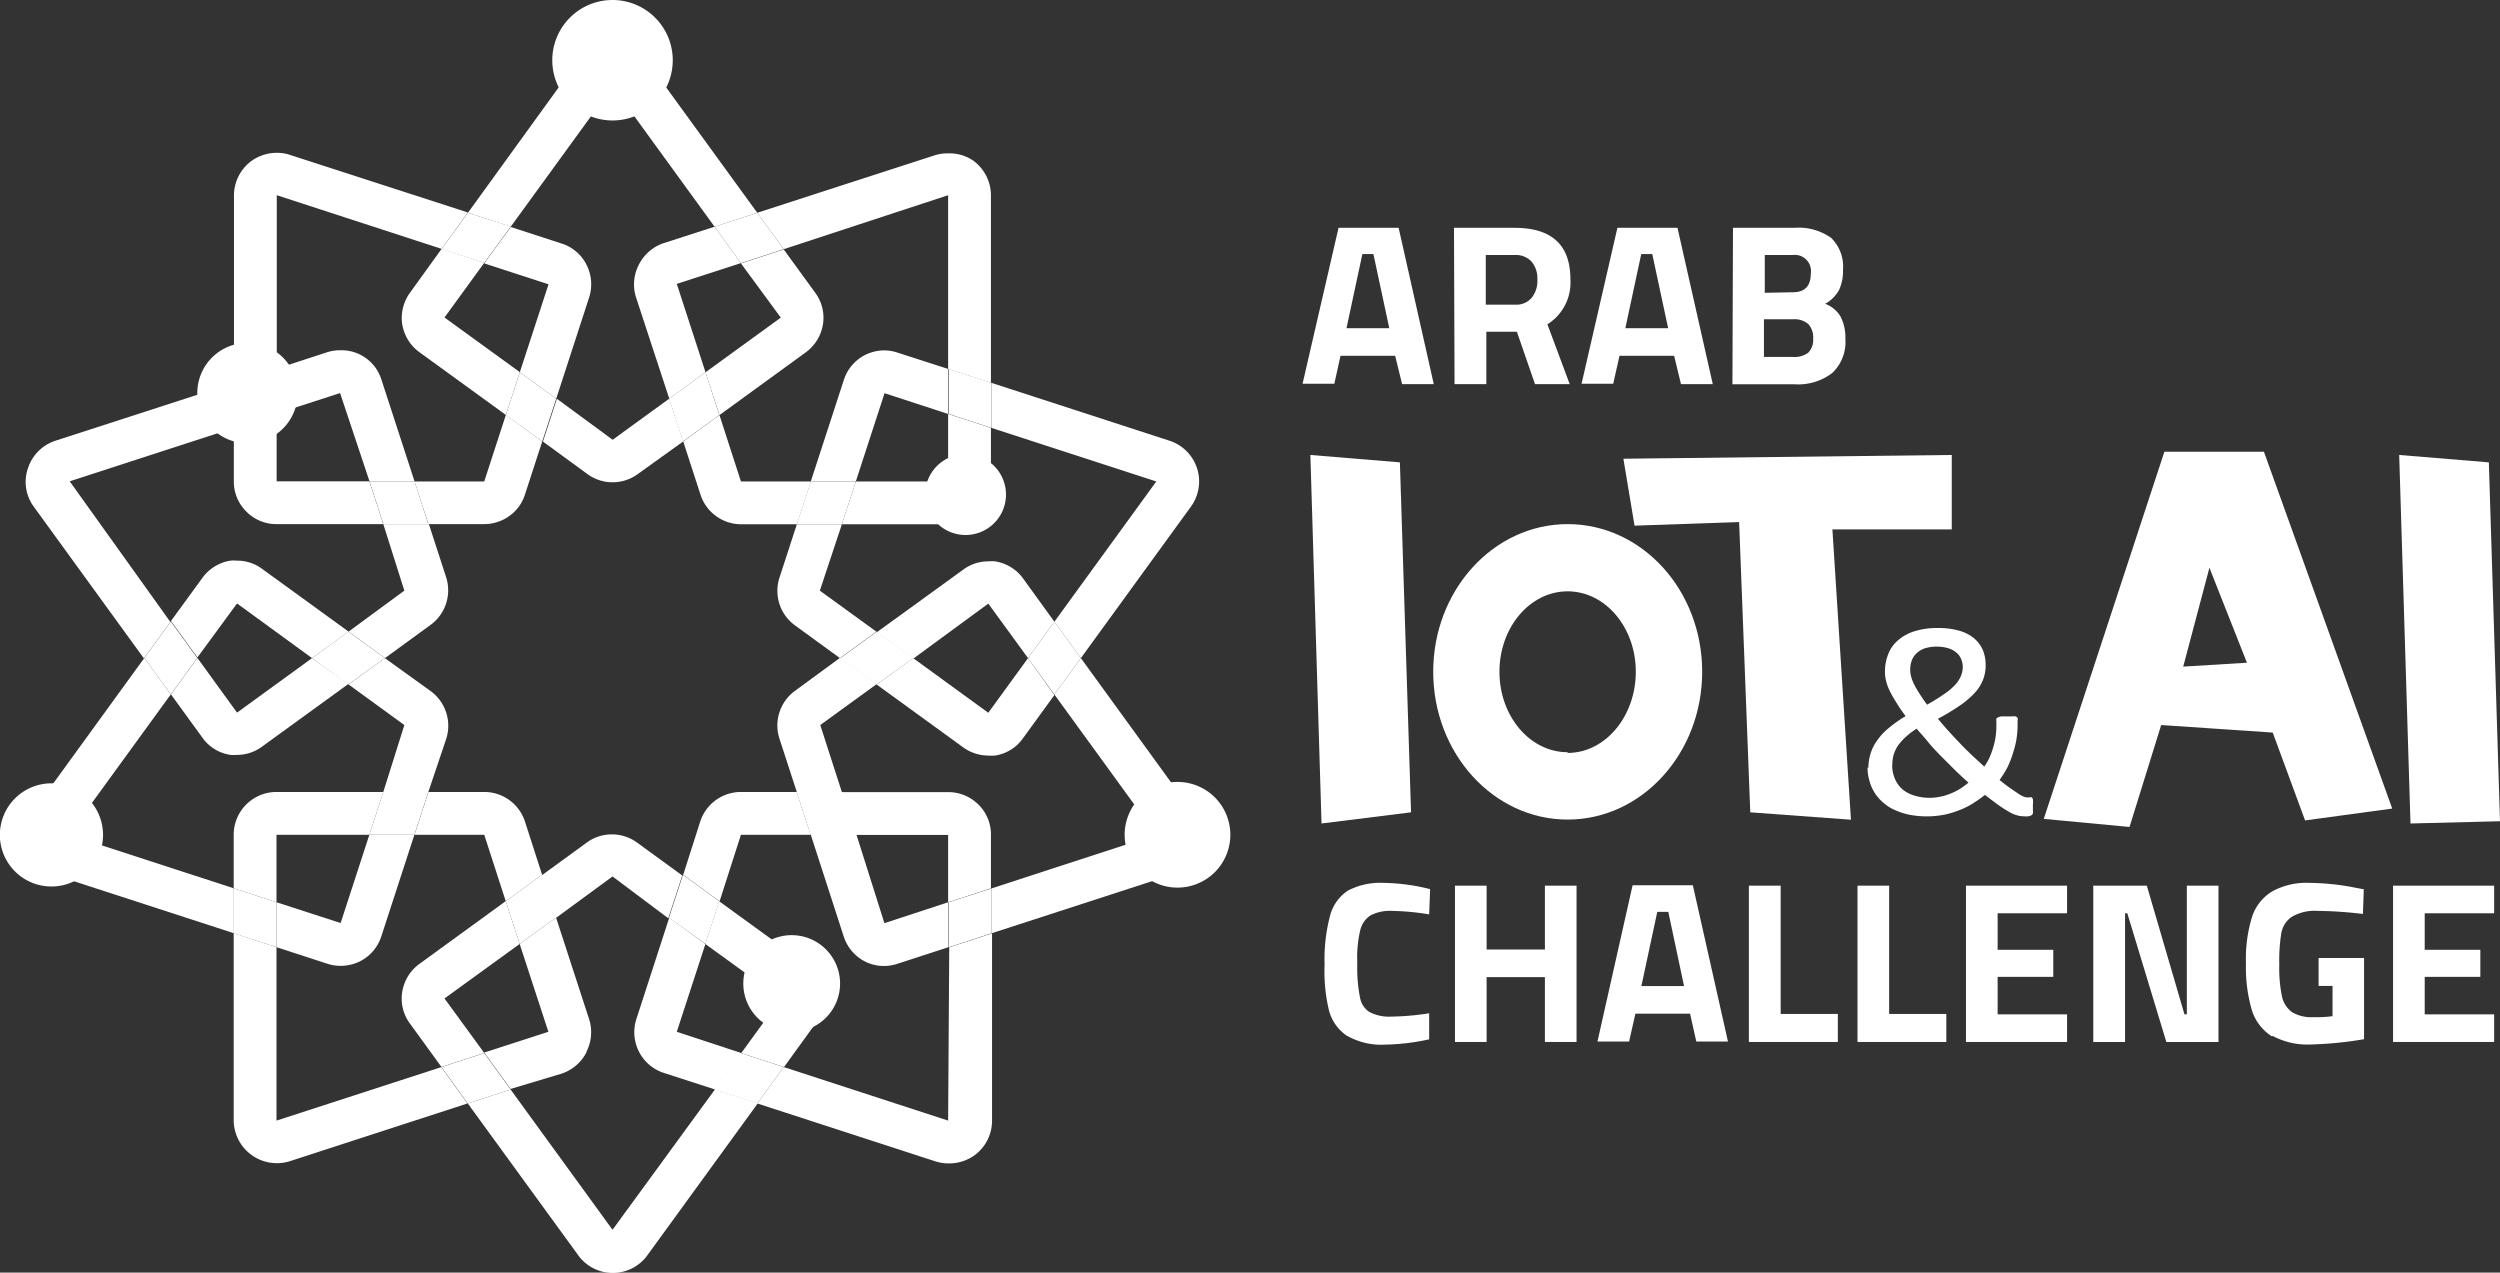
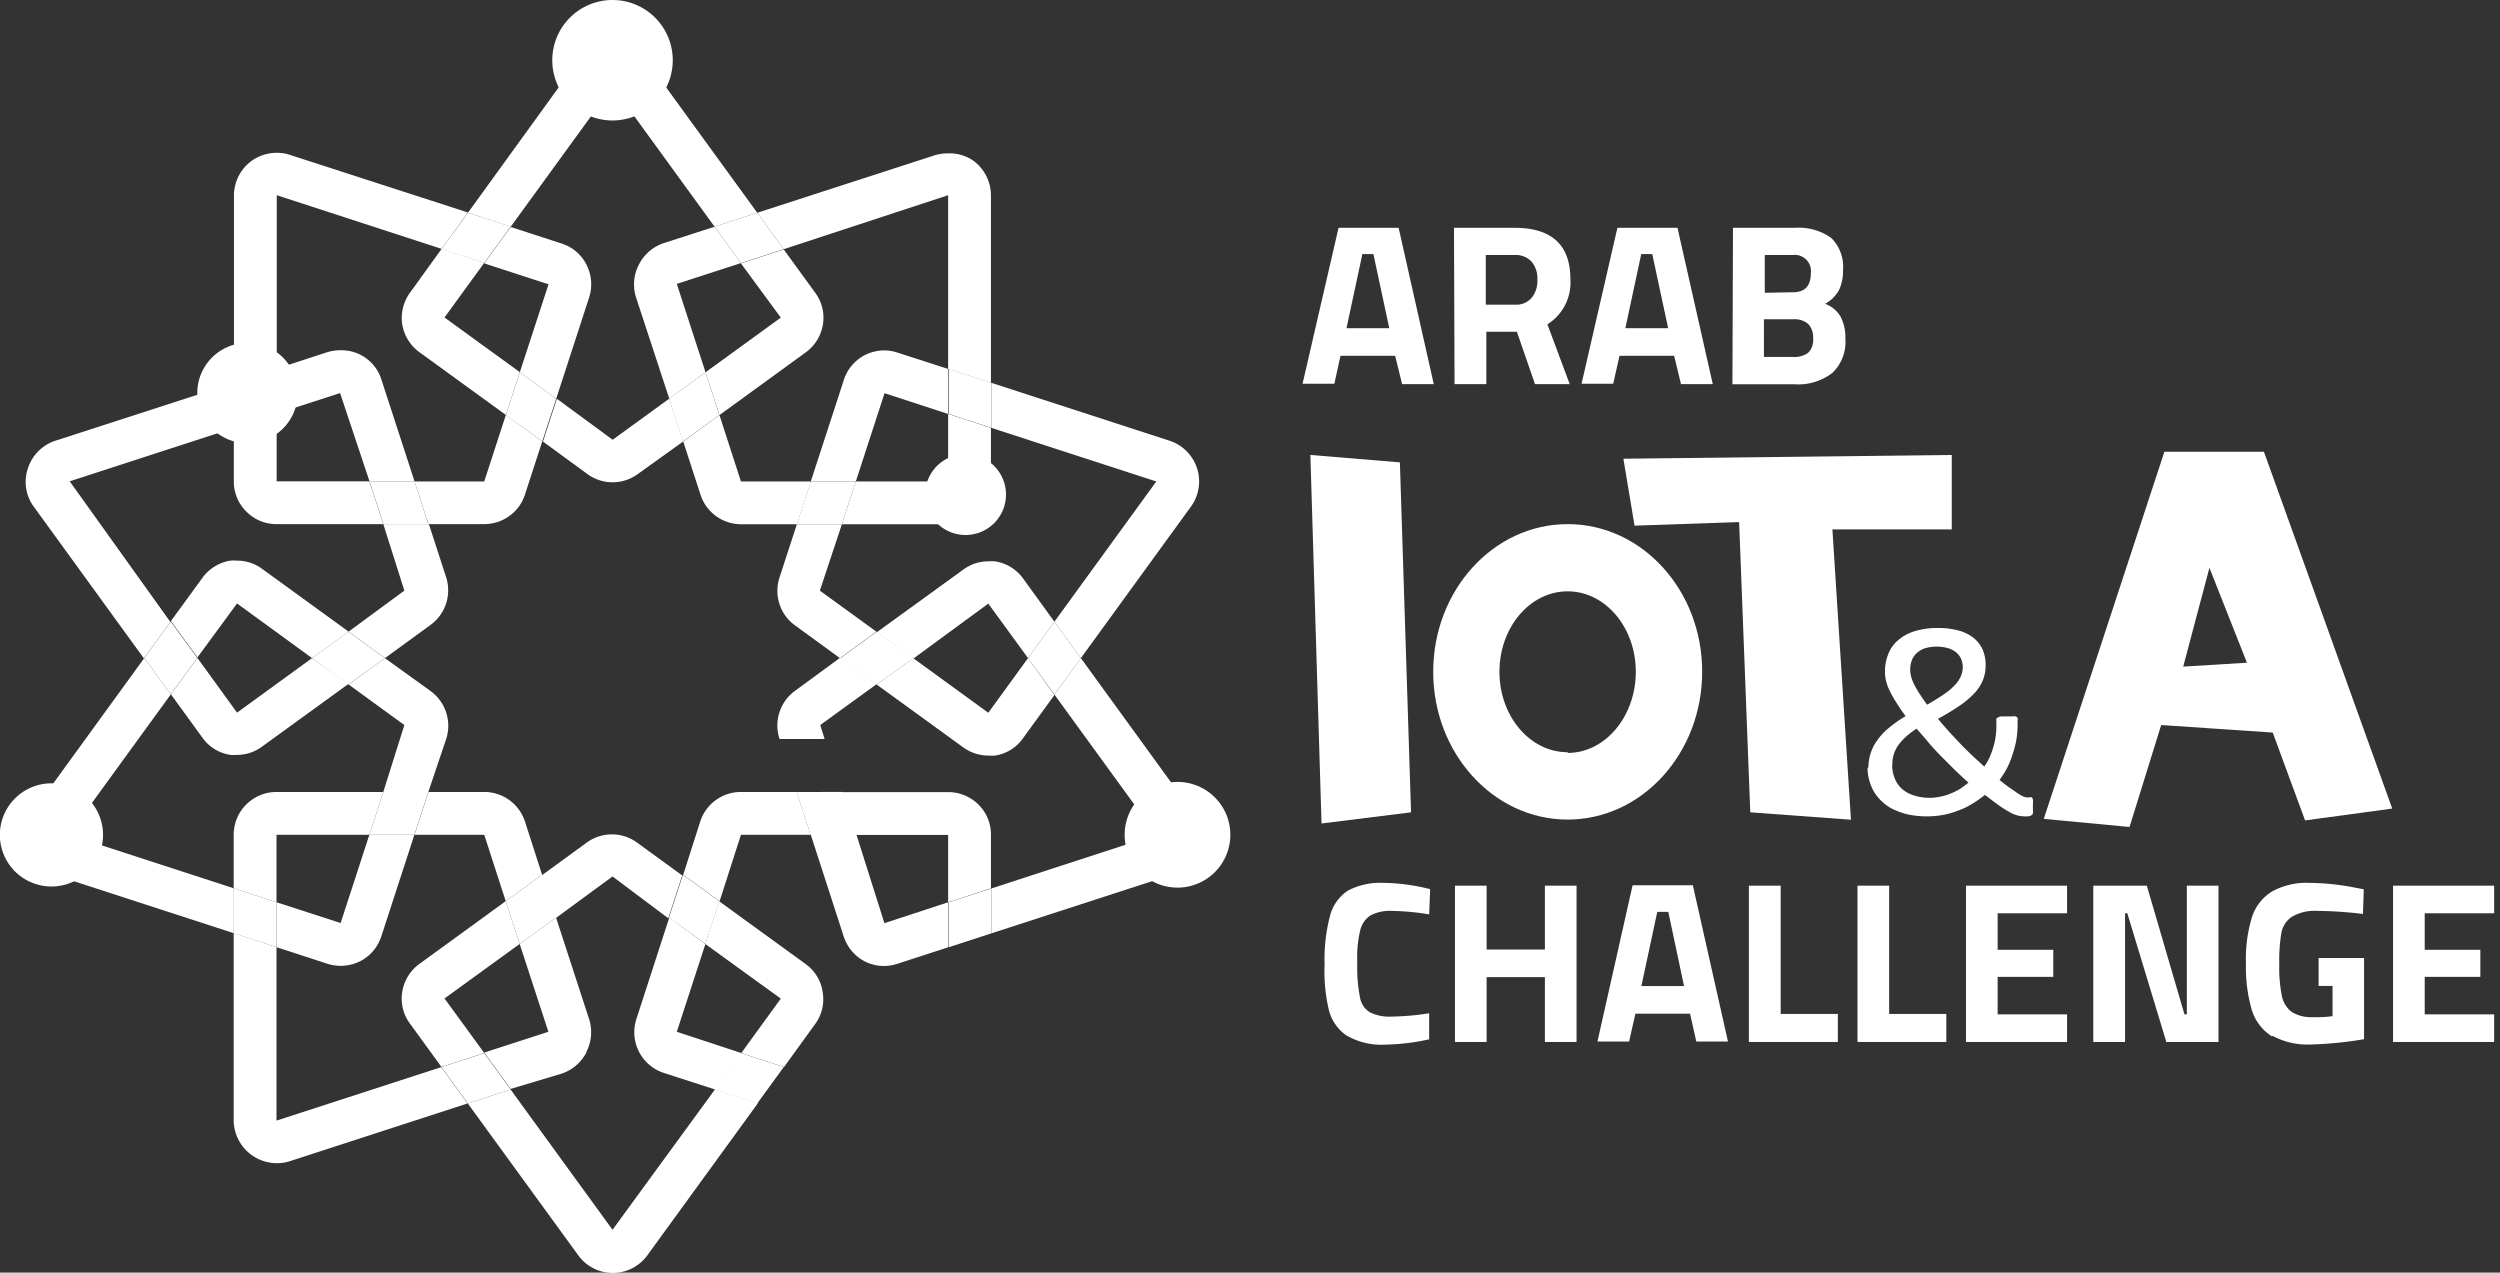
<svg xmlns="http://www.w3.org/2000/svg" viewBox="0 0 179.3 91.27">
  <rect x="0" y="0" width="179.3" height="91.27" fill="#333333" stroke="none" />
  <defs>
    <style>.cls-1,.cls-2{fill:#fff;}.cls-2{fill-rule:evenodd;}</style>
  </defs>
  <title>IOT&amp;amp;Ai Logo</title>
  <g id="Layer_2" data-name="Layer 2">
    <g id="Layer_1-2" data-name="Layer 1">
      <path class="cls-1" d="M100.06,25.52H96.14l-.44,2H93.42L96,16.34h4.31l2.52,11.21h-2.27Zm-1.56-7.3h-.79l-1.14,5.32h3.07Z" />
      <path class="cls-1" d="M104.28,16.34h4.35q4,0,4,3.7a3.53,3.53,0,0,1-1.65,3.22l1.6,4.29h-2.49l-1.3-3.76h-2.19v3.76h-2.28Zm4.39,5.51a1.44,1.44,0,0,0,1.18-.49,1.92,1.92,0,0,0,.41-1.31,1.86,1.86,0,0,0-.42-1.29,1.54,1.54,0,0,0-1.21-.47h-2.07v3.56Z" />
      <path class="cls-1" d="M120.07,25.52h-3.92l-.45,2h-2.27L116,16.34h4.31l2.53,11.21h-2.28Zm-1.57-7.3h-.79l-1.14,5.32h3.07Z" />
      <path class="cls-1" d="M124.29,16.34h4.39a4.05,4.05,0,0,1,2.65.72,2.9,2.9,0,0,1,.85,2.32,3.21,3.21,0,0,1-.28,1.41,2.51,2.51,0,0,1-1,1,2.13,2.13,0,0,1,1.1.91,3.22,3.22,0,0,1,.35,1.6,3.05,3.05,0,0,1-.94,2.45,4,4,0,0,1-2.7.81h-4.46Zm4.3,4.62c.85,0,1.28-.45,1.28-1.34a1.16,1.16,0,0,0-1.3-1.33h-2V21Zm0,4.64a1.67,1.67,0,0,0,1.09-.3,1.29,1.29,0,0,0,.36-1,1.42,1.42,0,0,0-.35-1.06,1.51,1.51,0,0,0-1.1-.34h-2.08V25.6Z" />
      <path class="cls-1" d="M96.62,74.3a3.16,3.16,0,0,1-1.31-1.85A12,12,0,0,1,95,69.17a12.24,12.24,0,0,1,.39-3.49,3.09,3.09,0,0,1,1.29-1.81,5,5,0,0,1,2.54-.55,14.28,14.28,0,0,1,3.35.45l-.07,1.81a17.83,17.83,0,0,0-2.65-.25,3,3,0,0,0-1.57.33,1.77,1.77,0,0,0-.73,1.08,8.29,8.29,0,0,0-.21,2.12v.61a10.78,10.78,0,0,0,.21,2.12,1.53,1.53,0,0,0,.68,1,3.07,3.07,0,0,0,1.57.32,18.33,18.33,0,0,0,2.7-.24l0,1.87a15.75,15.75,0,0,1-3.15.38,4.94,4.94,0,0,1-2.73-.63" />
      <polygon class="cls-1" points="113.07 63.52 113.07 74.73 110.8 74.73 110.8 70.08 106.62 70.08 106.62 74.73 104.35 74.73 104.35 63.52 106.62 63.52 106.62 68.1 110.8 68.1 110.8 63.52 113.07 63.52" />
      <path class="cls-1" d="M121.21,72.7h-3.92l-.45,2h-2.27l2.52-11.21h4.32l2.52,11.21h-2.27Zm-1.56-7.3h-.79l-1.14,5.32h3.06Z" />
      <polygon class="cls-1" points="131.81 72.72 131.81 74.73 125.43 74.73 125.43 63.52 127.71 63.52 127.71 72.72 131.81 72.72" />
      <polygon class="cls-1" points="139.59 72.72 139.59 74.73 133.22 74.73 133.22 63.52 135.49 63.52 135.49 72.72 139.59 72.72" />
      <polygon class="cls-1" points="143.27 65.5 143.27 68.12 147.26 68.12 147.26 70.06 143.27 70.06 143.27 72.75 148.25 72.75 148.25 74.73 141 74.73 141 63.52 148.25 63.52 148.25 65.5 143.27 65.5" />
      <polygon class="cls-1" points="159.11 63.52 159.11 74.73 155.37 74.73 152.57 65.5 152.41 65.5 152.41 74.73 150.13 74.73 150.13 63.52 153.97 63.52 156.67 72.75 156.84 72.75 156.84 63.52 159.11 63.52" />
      <path class="cls-1" d="M162.93,74.32a3.45,3.45,0,0,1-1.43-1.88,11,11,0,0,1-.42-3.37,10.14,10.14,0,0,1,.44-3.32A3.33,3.33,0,0,1,163,63.91a5.1,5.1,0,0,1,2.63-.59,17.52,17.52,0,0,1,3.31.35l.59.11-.06,1.77a28.29,28.29,0,0,0-3.23-.22,3.26,3.26,0,0,0-1.9.44,1.81,1.81,0,0,0-.73,1.19,12.44,12.44,0,0,0-.14,2.23,10.07,10.07,0,0,0,.19,2.26,1.89,1.89,0,0,0,.72,1.14,2.72,2.72,0,0,0,1.54.36,8.59,8.59,0,0,0,1.37-.07V70.71h-1v-2h3.26v5.82a26.34,26.34,0,0,1-3.82.38,5.28,5.28,0,0,1-2.73-.61" />
      <polygon class="cls-1" points="173.9 65.5 173.9 68.12 177.89 68.12 177.89 70.06 173.9 70.06 173.9 72.75 178.88 72.75 178.88 74.73 171.63 74.73 171.63 63.52 178.88 63.52 178.88 65.5 173.9 65.5" />
      <path class="cls-2" d="M112.43,37.59c-5.32,0-9.64,4.74-9.64,10.59s4.32,10.6,9.64,10.6,9.65-4.74,9.65-10.6-4.32-10.59-9.65-10.59m0,16.36c-2.7,0-4.89-2.58-4.89-5.77s2.19-5.77,4.89-5.77,4.89,2.58,4.89,5.77S115.14,54,112.43,54" />
      <polygon class="cls-2" points="100.4 33.16 93.98 32.63 94.78 59.06 101.2 58.26 100.4 33.16" />
-       <polygon class="cls-2" points="178.5 33.16 172.07 32.63 172.88 59.06 179.3 58.9 178.5 33.16" />
      <polygon class="cls-2" points="139.98 32.63 116.43 32.9 117.23 37.7 124.73 37.44 125.53 58.26 132.75 58.79 131.42 37.97 139.98 37.97 139.98 32.63" />
      <path class="cls-2" d="M155,52l8,.54,2.32,6.3,6.25-.85L162.37,32.4h-7.14l-8.65,26.33,6.15.58Zm1.58-4.19,1.88-7.09,2.69,6.81Z" />
      <path class="cls-1" d="M134,55.07a3.47,3.47,0,0,1,.15-1,3.12,3.12,0,0,1,.47-.95,4.23,4.23,0,0,1,.82-.89,9.34,9.34,0,0,1,1.23-.87c-.26-.35-.49-.68-.68-1a8.9,8.9,0,0,1-.46-.81,3.44,3.44,0,0,1-.26-.71,2.71,2.71,0,0,1-.08-.69,3.28,3.28,0,0,1,.21-1.17,2.43,2.43,0,0,1,.66-1,3.28,3.28,0,0,1,1.19-.69,5.54,5.54,0,0,1,1.75-.25,5.47,5.47,0,0,1,1.5.19,3,3,0,0,1,1.06.53,2.38,2.38,0,0,1,.64.84,2.75,2.75,0,0,1,.21,1.09,2.83,2.83,0,0,1-.19,1.07,3,3,0,0,1-.6.94,6.34,6.34,0,0,1-1.07.91,16.39,16.39,0,0,1-1.56.94c.22.27.46.55.73.85s.54.58.82.88.58.59.88.88l.89.82a3.93,3.93,0,0,0,.36-.61,6,6,0,0,0,.27-.72,5.06,5.06,0,0,0,.18-.77,5.52,5.52,0,0,0,.06-.81v-.35a.43.43,0,0,1,0-.17.31.31,0,0,1,.12-.1.79.79,0,0,1,.23-.07l.4,0h.37a.79.79,0,0,1,.25,0,.25.25,0,0,1,.15.11.35.35,0,0,1,0,.2V52a6.47,6.47,0,0,1-.09,1.08,7.32,7.32,0,0,1-.26,1,6.37,6.37,0,0,1-.4,1,7.9,7.9,0,0,1-.54.86c.29.24.55.44.77.59l.57.39a2.19,2.19,0,0,0,.38.21.74.74,0,0,0,.25.06h.19a.19.19,0,0,1,.15,0,.3.3,0,0,1,.08.15,1.7,1.7,0,0,1,0,.37c0,.17,0,.3,0,.4a.87.87,0,0,1,0,.22.2.2,0,0,1-.08.12.41.41,0,0,1-.22.09,1.53,1.53,0,0,1-.41,0,1.48,1.48,0,0,1-.44-.07,2.24,2.24,0,0,1-.55-.24,8.48,8.48,0,0,1-.74-.47c-.28-.2-.61-.45-1-.75a9.25,9.25,0,0,1-.88.62,5.28,5.28,0,0,1-1,.49,6.42,6.42,0,0,1-1.08.32,6.81,6.81,0,0,1-1.24.11,6.47,6.47,0,0,1-1.18-.11,4.75,4.75,0,0,1-1-.31,3.15,3.15,0,0,1-.85-.51,3.27,3.27,0,0,1-.64-.7,3.14,3.14,0,0,1-.4-.87,3.51,3.51,0,0,1-.15-1m1.77-.17a2.35,2.35,0,0,0,.18.94,2,2,0,0,0,.5.74,2.27,2.27,0,0,0,.85.48,3.69,3.69,0,0,0,1.95.09,3.54,3.54,0,0,0,.74-.23,4.22,4.22,0,0,0,.67-.34,6.71,6.71,0,0,0,.58-.43q-.51-.45-1-.93l-1-1c-.31-.32-.62-.64-.91-1s-.56-.64-.81-.94a5.31,5.31,0,0,0-.82.63,3.74,3.74,0,0,0-.54.62,2.53,2.53,0,0,0-.29.63,2.39,2.39,0,0,0-.09.66M137,48a2,2,0,0,0,.07.54,3,3,0,0,0,.23.58,6.73,6.73,0,0,0,.38.65c.15.23.32.49.53.77.48-.27.88-.52,1.21-.75a4.54,4.54,0,0,0,.78-.65,2.18,2.18,0,0,0,.43-.64,1.67,1.67,0,0,0,.14-.67,1.5,1.5,0,0,0-.11-.55,1.23,1.23,0,0,0-.33-.46,1.57,1.57,0,0,0-.57-.32,3,3,0,0,0-1.72,0,1.64,1.64,0,0,0-.59.36,1.27,1.27,0,0,0-.34.52A1.78,1.78,0,0,0,137,48" />
      <path class="cls-1" d="M50.6,26.7l1,3.07,6.19-4.5a3.08,3.08,0,0,0,1.23-2A3,3,0,0,0,58.47,21l-2.26-3.11-3.07,1L56,22.78Z" />
      <path class="cls-1" d="M28.85,23.26a3.08,3.08,0,0,0,1.23,2l6.2,4.5,1-3.07-5.4-3.92,2.85-3.92-3.06-1L29.4,21a3.09,3.09,0,0,0-.55,2.28" />
      <path class="cls-1" d="M43.94,31.54l-4-2.94-1,3.07L42.13,34a3.06,3.06,0,0,0,3.61,0L49,31.66l-1-3.07Z" />
      <path class="cls-1" d="M43.94,6.2l7.31,10.06,3.06-1L46.42,4.4a3.07,3.07,0,0,0-5,0L33.56,15.26l3.07,1Z" />
      <path class="cls-1" d="M45.81,19a3.07,3.07,0,0,0-.19,2.34L48,28.59,50.6,26.7l-2.06-6.34,4.6-1.49-1.89-2.61-3.66,1.18A3.09,3.09,0,0,0,45.81,19" />
      <path class="cls-1" d="M68,14V26.46l3.07,1V14a3.09,3.09,0,0,0-1.27-2.48A3,3,0,0,0,68,11a3.09,3.09,0,0,0-1,.15L54.31,15.26l1.9,2.61Z" />
      <path class="cls-1" d="M68,34.53H61.38l-1,3.07H68a3.07,3.07,0,0,0,3.07-3.07V30.69l-3.07-1Z" />
      <path class="cls-1" d="M53.14,34.53,51.6,29.77,49,31.66l1.24,3.82a3.07,3.07,0,0,0,2.92,2.12h4l1-3.07Z" />
      <polygon class="cls-1" points="53.14 18.87 56.21 17.87 54.31 15.26 51.25 16.26 53.14 18.87" />
      <polygon class="cls-1" points="50.6 26.7 47.99 28.59 48.98 31.66 51.59 29.77 50.6 26.7" />
      <path class="cls-1" d="M63.44,25.13a3.13,3.13,0,0,0-1.4.33,3.06,3.06,0,0,0-1.52,1.79l-2.37,7.28h3.23l2.06-6.33L68,29.69V26.46l-3.66-1.18a3,3,0,0,0-.94-.15" />
      <path class="cls-1" d="M70.88,43.29l2.85,3.91,1.89-2.61-2.25-3.11a3.07,3.07,0,0,0-2-1.22,2.59,2.59,0,0,0-.48,0,3,3,0,0,0-1.8.59l-6.2,4.49,2.61,1.9Z" />
-       <path class="cls-1" d="M58.83,52l4.05-2.94-2.61-1.9L57,49.56A3.07,3.07,0,0,0,55.91,53l1.24,3.81h3.23Z" />
+       <path class="cls-1" d="M58.83,52l4.05-2.94-2.61-1.9L57,49.56A3.07,3.07,0,0,0,55.91,53h3.23Z" />
      <path class="cls-1" d="M85.41,36.34a3.07,3.07,0,0,0-1.53-4.73L71.11,27.46v3.23l11.82,3.84L75.62,44.59l1.9,2.61Z" />
      <path class="cls-1" d="M70.88,51.12,65.49,47.2l-2.61,1.9,6.2,4.5a3.1,3.1,0,0,0,1.8.59,3.88,3.88,0,0,0,.48,0,3,3,0,0,0,2-1.23l2.26-3.11L73.73,47.2Z" />
      <polygon class="cls-1" points="75.62 49.81 77.52 47.2 75.62 44.59 73.73 47.2 75.62 49.81" />
      <polygon class="cls-1" points="65.5 47.2 62.88 45.3 60.27 47.2 62.88 49.1 65.5 47.2" />
      <path class="cls-1" d="M60.38,37.6H57.15l-1.24,3.81A3.06,3.06,0,0,0,57,44.84l3.24,2.36,2.61-1.9-4.05-2.94Z" />
      <polygon class="cls-1" points="58.15 34.53 57.15 37.6 60.38 37.6 61.38 34.53 58.15 34.53 58.15 34.53" />
      <polygon class="cls-1" points="68.04 29.69 71.11 30.69 71.11 27.46 68.04 26.46 68.04 29.69" />
      <path class="cls-1" d="M63.43,66.21l-2-6.33h0l-1-3.08H57.15l1,3.07,2.36,7.29A3.09,3.09,0,0,0,62,68.94a3,3,0,0,0,1.39.34,3.09,3.09,0,0,0,.95-.15L68,67.94V64.71Z" />
      <path class="cls-1" d="M85.41,58.07,77.52,47.2l-1.9,2.61,7.31,10.06L71.1,63.72v3.22l12.78-4.15a3.06,3.06,0,0,0,1.53-4.72" />
-       <path class="cls-1" d="M68,80.37,56.21,76.53l-1.9,2.61,12.77,4.15a3.09,3.09,0,0,0,1,.15,3.14,3.14,0,0,0,1.81-.58,3.08,3.08,0,0,0,1.26-2.49V66.94l-3.07,1Z" />
      <path class="cls-1" d="M61.38,59.88H68v4.83l3.07-1V59.88a3,3,0,0,0-.89-2.17,3.07,3.07,0,0,0-2.17-.9H60.38l1,3.08Z" />
      <polygon class="cls-1" points="68.03 64.71 68.03 67.94 71.1 66.94 71.1 63.72 68.03 64.71" />
      <path class="cls-1" d="M53.14,59.87h5l-1-3.07h-4a3.07,3.07,0,0,0-2.92,2.12L49,62.74l2.61,1.9Z" />
      <polygon class="cls-1" points="58.15 59.87 61.38 59.88 60.38 56.8 57.15 56.8 58.15 59.87" />
      <path class="cls-1" d="M50.59,67.71,48,65.81l-2.36,7.28a3.07,3.07,0,0,0,2,3.87l3.65,1.18,1.9-2.61L48.54,74Z" />
      <path class="cls-1" d="M43.93,88.2,36.62,78.14h0l-3.07,1L41.45,90a3.06,3.06,0,0,0,5,0l7.9-10.87-3.07-1Z" />
      <path class="cls-1" d="M43.93,62.86l4,3,1-3.07-3.24-2.36a3.06,3.06,0,0,0-3.61,0l-3.24,2.36,1,3.07Z" />
      <path class="cls-1" d="M59,71.14a3,3,0,0,0-1.22-2l-6.2-4.5-1,3.06L56,71.62l-2.84,3.91,3.07,1,2.25-3.11A3,3,0,0,0,59,71.14" />
      <path class="cls-1" d="M37.27,67.7l-1-3.07-6.19,4.5a3.08,3.08,0,0,0-1.23,2,3,3,0,0,0,.55,2.28l2.26,3.11h0l3.07-1-2.85-3.91Z" />
      <polygon class="cls-1" points="53.14 75.53 51.24 78.14 54.31 79.14 56.21 76.53 53.14 75.53" />
      <polygon class="cls-1" points="50.59 67.7 51.59 64.64 48.98 62.74 47.98 65.81 50.59 67.7" />
      <path class="cls-1" d="M26.49,59.87l1-3.07H19.83a3.07,3.07,0,0,0-3.07,3.07v3.84l3.07,1V59.87Z" />
      <path class="cls-1" d="M42.06,75.43a3.07,3.07,0,0,0,.19-2.34l-2.37-7.28L37.27,67.7,39.33,74l-4.6,1.49,1.89,2.61h0L40.28,77a3.09,3.09,0,0,0,1.78-1.53" />
      <path class="cls-1" d="M31.66,76.53,19.83,80.37V67.93l-3.07-1V80.37a3.1,3.1,0,0,0,4,2.92l12.77-4.15-1.89-2.61Z" />
      <path class="cls-1" d="M34.73,59.87l1.54,4.76,2.61-1.89-1.23-3.82a3.07,3.07,0,0,0-2.92-2.12h-4l-1,3.07Z" />
      <polygon class="cls-1" points="37.27 67.7 39.88 65.81 38.88 62.74 36.27 64.63 37.27 67.7" />
      <polygon class="cls-1" points="34.73 75.53 31.66 76.53 33.55 79.14 36.62 78.14 34.73 75.53" />
      <path class="cls-1" d="M29,52,27.49,56.8h3.23L32,53a3.08,3.08,0,0,0-1.12-3.44L27.6,47.2,25,49.09Z" />
      <path class="cls-1" d="M24.43,69.27a3.13,3.13,0,0,0,1.4-.33,3.06,3.06,0,0,0,1.52-1.79l2.37-7.28H26.49L24.43,66.2l-4.6-1.49v3.22l3.65,1.19a3.09,3.09,0,0,0,.95.15" />
      <path class="cls-1" d="M22.38,47.2,25,45.3l-6.2-4.5a3,3,0,0,0-1.8-.59,2.59,2.59,0,0,0-.48,0,3.08,3.08,0,0,0-2,1.23l-2.26,3.1,1.9,2.61L17,43.28Z" />
      <path class="cls-1" d="M4.94,59.86,12.25,49.8l-1.9-2.61L2.46,58.06A3.06,3.06,0,0,0,4,62.78l12.77,4.15V63.71Z" />
      <polygon class="cls-1" points="26.49 59.87 29.72 59.87 30.72 56.8 27.49 56.8 26.49 59.87" />
      <polygon class="cls-1" points="19.83 64.71 16.76 63.71 16.76 66.94 19.83 67.93 19.83 64.71" />
      <path class="cls-1" d="M16.51,54.14a2.59,2.59,0,0,0,.48,0,3,3,0,0,0,1.8-.59l6.2-4.5L22.38,47.2,17,51.11l-2.84-3.92-1.9,2.61,2.26,3.11a3,3,0,0,0,2,1.23" />
      <path class="cls-1" d="M29,42.36,25,45.3l2.61,1.9,3.24-2.36A3.07,3.07,0,0,0,32,41.41l-1.24-3.82H27.49Z" />
      <path class="cls-1" d="M5,34.52l11.82-3.84V27.45L4,31.6a3.07,3.07,0,0,0-2,2,3,3,0,0,0,.43,2.75l7.89,10.87,1.9-2.61Z" />
      <path class="cls-1" d="M26.5,34.52h3.23l-2.37-7.28a3,3,0,0,0-2.92-2.12,3.09,3.09,0,0,0-1,.15l-3.65,1.19v3.22l4.6-1.49Z" />
      <polygon class="cls-1" points="14.15 47.19 12.25 44.58 10.35 47.19 12.25 49.8 14.15 47.19" />
      <polygon class="cls-1" points="22.38 47.2 24.99 49.09 27.6 47.2 24.99 45.3 22.38 47.2" />
      <path class="cls-1" d="M19.85,14l11.82,3.85,1.89-2.61L20.8,11.11a2.9,2.9,0,0,0-.95-.15,3.12,3.12,0,0,0-1.81.58A3.08,3.08,0,0,0,16.78,14V27.45l3.07-1Z" />
      <path class="cls-1" d="M34.73,34.53h-5l1,3.06h4A3.11,3.11,0,0,0,36.54,37a3,3,0,0,0,1.11-1.53l1.24-3.81-2.61-1.9Z" />
      <path class="cls-1" d="M17.67,36.69a3,3,0,0,0,2.17.9h7.65l-1-3.07H19.84V29.68l-3.07,1v3.84a3,3,0,0,0,.9,2.17" />
      <path class="cls-1" d="M37.28,26.7l2.61,1.9,2.37-7.29A3.07,3.07,0,0,0,42.07,19a3,3,0,0,0-1.78-1.53l-3.66-1.19-1.9,2.61,4.61,1.5Z" />
      <polygon class="cls-1" points="34.73 18.86 36.63 16.25 33.56 15.26 31.66 17.87 34.73 18.86" />
      <polygon class="cls-1" points="37.28 26.7 36.28 29.77 38.89 31.66 39.89 28.6 37.28 26.7" />
      <polygon class="cls-1" points="19.84 29.68 19.84 26.46 16.77 27.45 16.77 30.68 19.84 29.68" />
      <polygon class="cls-1" points="26.5 34.52 27.5 37.59 30.72 37.59 29.73 34.52 26.5 34.52" />
      <path class="cls-1" d="M48.25,4.31A4.32,4.32,0,1,1,43.93,0a4.32,4.32,0,0,1,4.32,4.31" />
-       <path class="cls-1" d="M60.25,70.54a3.47,3.47,0,1,1-3.46-3.47,3.47,3.47,0,0,1,3.46,3.47" />
      <path class="cls-1" d="M7.39,59.87A3.7,3.7,0,1,1,3.7,56.18a3.7,3.7,0,0,1,3.69,3.69" />
      <path class="cls-1" d="M72.15,35.47a2.9,2.9,0,1,1-2.9-2.9,2.9,2.9,0,0,1,2.9,2.9" />
      <path class="cls-1" d="M88.24,59.87a3.79,3.79,0,1,1-3.79-3.79,3.79,3.79,0,0,1,3.79,3.79" />
      <path class="cls-1" d="M21.35,28.2a3.6,3.6,0,1,1-3.6-3.61,3.6,3.6,0,0,1,3.6,3.61" />
    </g>
  </g>
</svg>